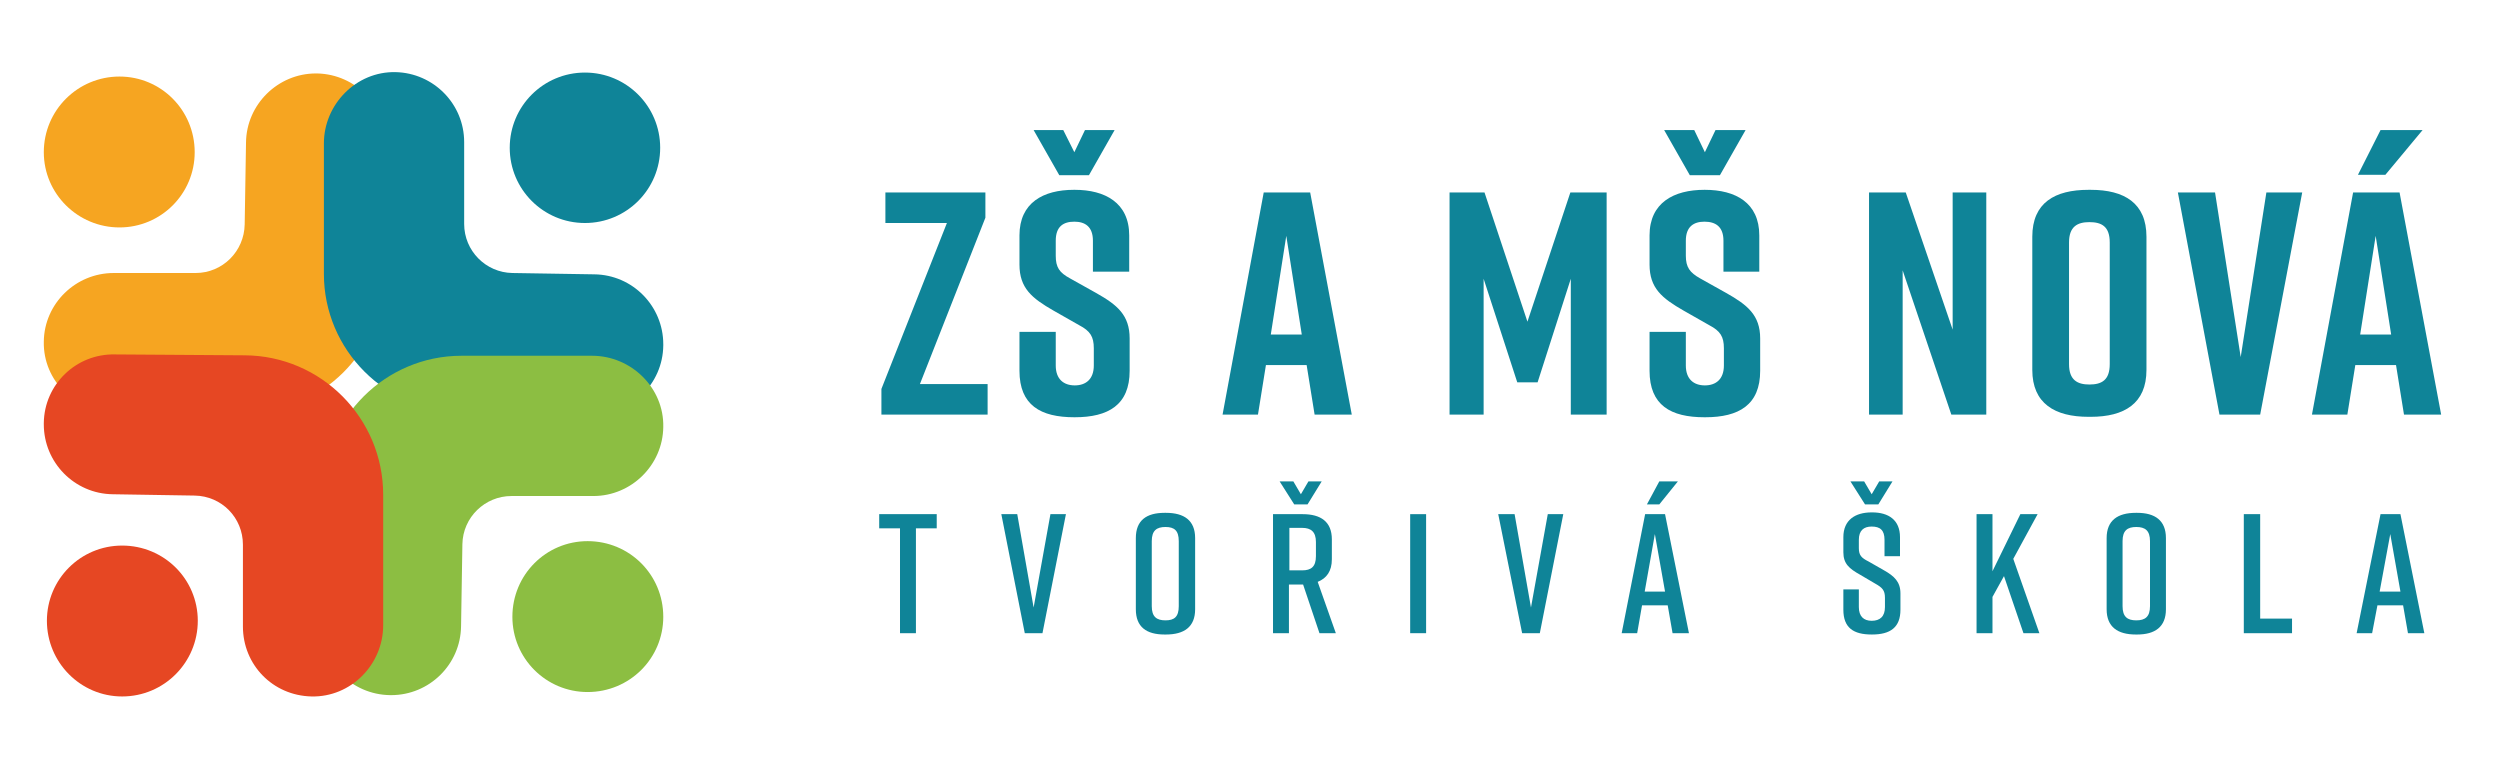
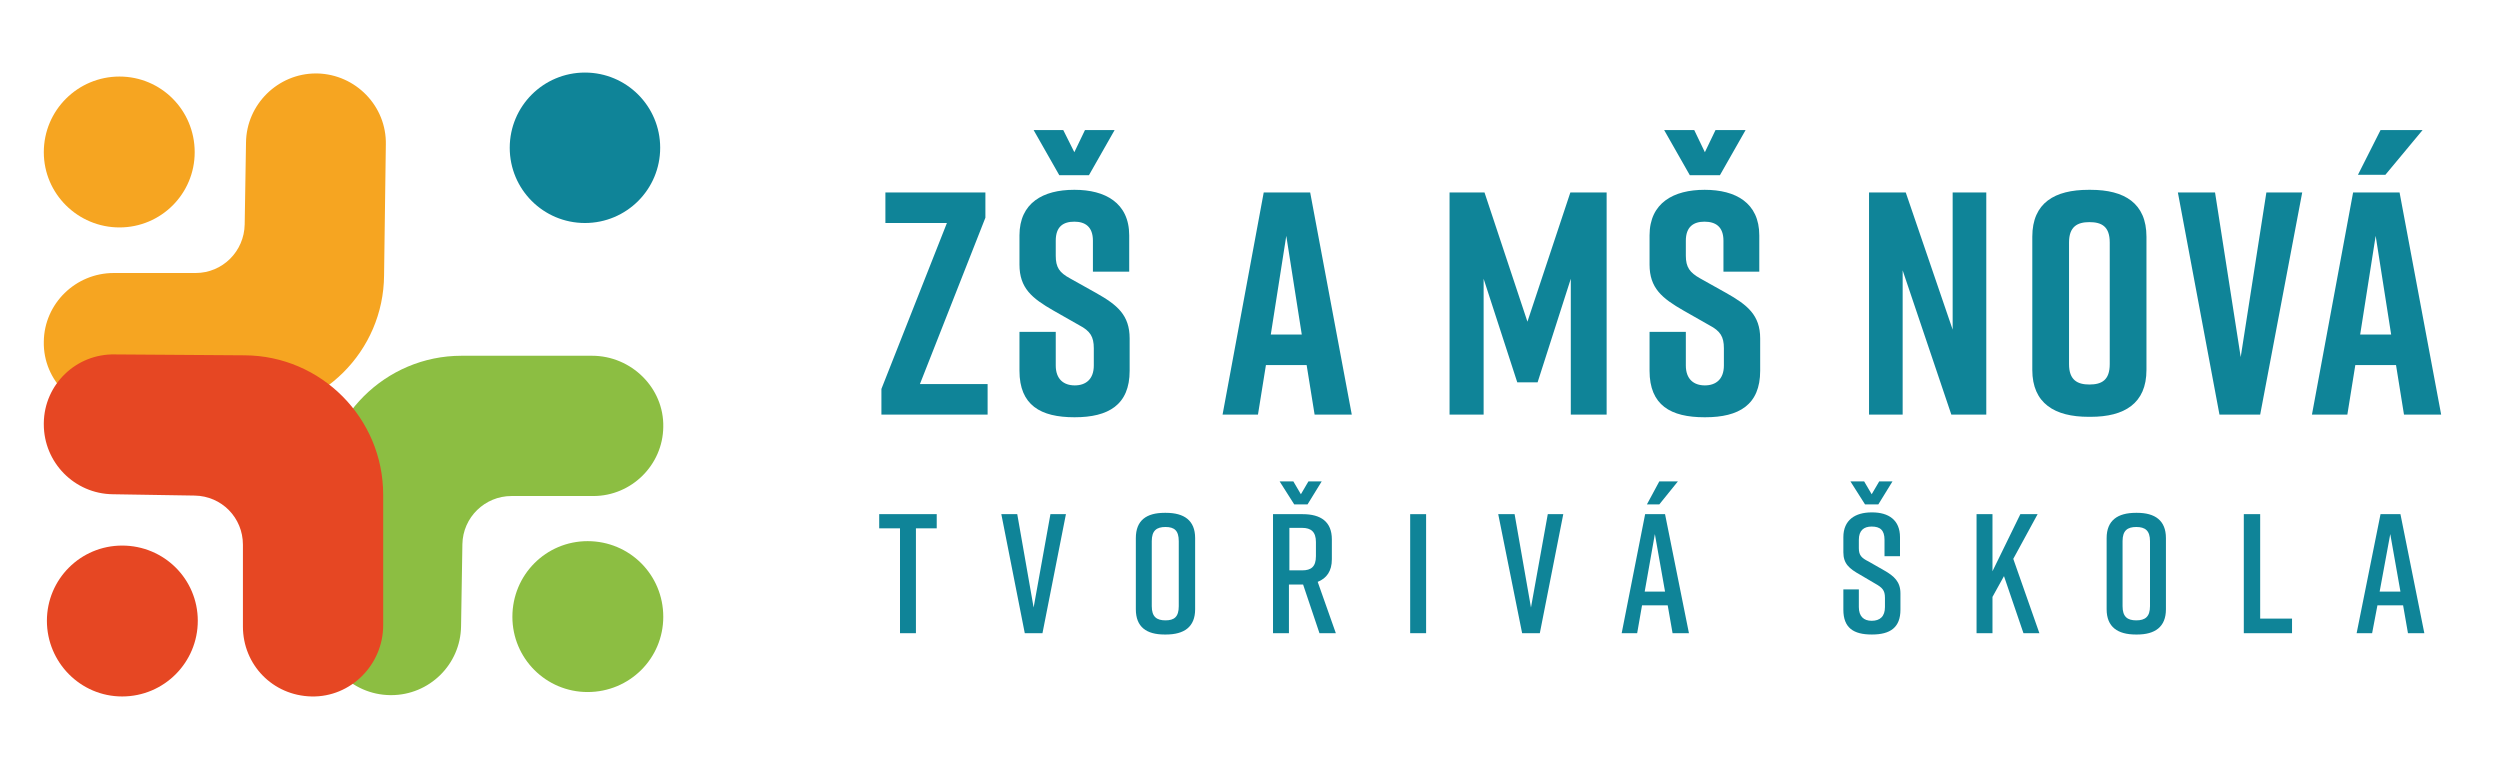
<svg xmlns="http://www.w3.org/2000/svg" version="1.2" viewBox="0 0 565 173" width="565" height="173">
  <title>logo-svg</title>
  <style>
		.s0 { fill: #f6a521 } 
		.s1 { mix-blend-mode: multiply;fill: #f6a521 } 
		.s2 { fill: #0f8498 } 
		.s3 { mix-blend-mode: multiply;fill: #0f8498 } 
		.s4 { fill: #8cbe42 } 
		.s5 { mix-blend-mode: multiply;fill: #8cbe42 } 
		.s6 { fill: #e64723 } 
		.s7 { mix-blend-mode: multiply;fill: #e64723 } 
	</style>
  <g id="Layer">
    <g id="Vrstva_1">
      <path id="Layer" class="s0" d="m27 51.4c-9.4 0-17.1-7.6-17.1-17 0-9.5 7.7-17.1 17.1-17.1 9.4 0 17 7.6 17 17.1 0 9.4-7.6 17-17 17z" />
      <path id="Layer" class="s1" d="m55.5 93.3h-29.5c-8.8 0-16.3-7.2-16.1-16.1 0.1-8.6 7.2-15.5 15.8-15.5h18.5c6.1 0 11-4.9 11.1-11l0.3-18.5c0.1-8.6 7.2-15.6 15.8-15.6q0.1 0 0.3 0c8.7 0.2 15.7 7.4 15.5 16.1l-0.4 29.5c-0.1 17.2-14.1 31.1-31.3 31.1z" />
-       <path id="Layer" class="s2" d="m132.2 50.4c-9.4 0-17-7.6-17-17 0-9.4 7.6-17 17-17 9.4 0 17 7.6 17 17 0 9.4-7.6 17-17 17z" />
-       <path id="Layer" class="s3" d="m73.2 61.9v-29.5c0-8.8 7.3-16.3 16.2-16.1 8.6 0.2 15.5 7.2 15.5 15.8v18.5c0 6.1 4.9 11 10.9 11.1l18.5 0.3c8.7 0.1 15.6 7.2 15.6 15.8q0 0.1 0 0.3c-0.1 8.7-7.3 15.7-16 15.6l-29.5-0.5c-17.2-0.1-31.2-14.1-31.2-31.3z" />
+       <path id="Layer" class="s2" d="m132.2 50.4c-9.4 0-17-7.6-17-17 0-9.4 7.6-17 17-17 9.4 0 17 7.6 17 17 0 9.4-7.6 17-17 17" />
      <path id="Layer" class="s4" d="m132.8 156.4c-9.4 0-17-7.6-17-17 0-9.5 7.6-17.1 17-17.1 9.5 0 17.1 7.6 17.1 17.1 0 9.4-7.6 17-17.1 17z" />
      <path id="Layer" class="s5" d="m104.3 80.4h29.5c8.9 0 16.3 7.3 16.1 16.1-0.1 8.6-7.2 15.6-15.8 15.6h-18.5c-6 0-11 4.8-11.1 10.9l-0.3 18.5c-0.1 8.7-7.2 15.6-15.8 15.6q-0.1 0-0.2 0c-8.8-0.1-15.8-7.3-15.6-16.1l0.4-29.5c0.1-17.1 14.1-31.1 31.3-31.1z" />
      <path id="Layer" class="s6" d="m27.6 157.4c-9.4 0-17-7.7-17-17.1 0-9.4 7.6-17 17-17 9.5 0 17.1 7.6 17.1 17 0 9.4-7.6 17.1-17.1 17.1z" />
      <path id="Layer" class="s7" d="m86.6 111.8v29.5c0 8.9-7.3 16.3-16.2 16.1-8.8-0.2-15.5-7.2-15.5-15.8v-18.5c0-6.1-4.8-11-10.9-11.1l-18.5-0.3c-8.7-0.1-15.6-7.2-15.6-15.8q0-0.1 0-0.3c0.1-8.7 7.3-15.7 16.1-15.5l29.3 0.2c17.3 0.1 31.3 14.2 31.3 31.5z" />
      <g id="Layer">
        <path id="Layer" class="s2" d="m223.2 93.7h-24v-5.8l14.8-37.5h-13.9v-6.9h22.6v5.7l-14.8 37.6h15.3z" />
        <path id="Layer" fill-rule="evenodd" class="s2" d="m247 61.4v-7c0-3.2-1.8-4.3-4.2-4.3-2.5 0-4.2 1.1-4.2 4.3v3.4c0 2.6 0.8 3.8 3.2 5.1l5.9 3.3c4.8 2.7 7.6 5 7.6 10.3v7.3c0 7.7-4.8 10.5-12.4 10.5h-0.1c-7.6 0-12.4-2.7-12.4-10.5v-8.8h8.2v7.6c0 3.1 1.8 4.5 4.3 4.5 2.5 0 4.3-1.4 4.3-4.5v-3.9c0-2.6-0.8-3.9-3.3-5.2l-5.8-3.3c-4.9-2.8-7.7-5.1-7.7-10.4v-6.6c0-7.4 5.4-10.3 12.3-10.3h0.2c6.8 0 12.3 2.9 12.3 10.3v8.2zm4.9-32l-5.8 10.2h-6.7l-5.8-10.2h6.7l2.5 5 2.4-5z" />
        <path id="Layer" fill-rule="evenodd" class="s2" d="m295.3 82.5h-9.2l-1.8 11.2h-8l9.3-50.2h10.5l9.4 50.2h-8.4zm-1.1-6.9l-3.5-22.3-3.5 22.3c0 0 7 0 7 0z" />
        <path id="Layer" class="s2" d="m347.5 86.4h-4.6l-7.6-23.4v30.7h-7.7v-50.2h7.9l9.7 29.2 9.7-29.2h8.2v50.2h-8.1v-30.7z" />
        <path id="Layer" fill-rule="evenodd" class="s2" d="m389.5 61.4v-7c0-3.2-1.8-4.3-4.3-4.3-2.4 0-4.2 1.1-4.2 4.3v3.4c0 2.6 0.9 3.8 3.2 5.1l5.9 3.3c4.8 2.7 7.7 5 7.7 10.3v7.3c0 7.7-4.8 10.5-12.4 10.5h-0.2c-7.6 0-12.4-2.7-12.4-10.5v-8.8h8.2v7.6c0 3.1 1.8 4.5 4.3 4.5 2.5 0 4.3-1.4 4.3-4.5v-3.9c0-2.6-0.8-3.9-3.3-5.2l-5.8-3.3c-4.9-2.8-7.7-5.1-7.7-10.4v-6.6c0-7.4 5.5-10.3 12.4-10.3h0.1c6.9 0 12.3 2.9 12.3 10.3v8.2zm5-32l-5.8 10.2h-6.8l-5.8-10.2h6.8l2.4 5 2.4-5z" />
        <path id="Layer" class="s2" d="m422.4 93.7v-50.2h8.3l10.6 31v-31h7.6v50.2h-7.9l-11-32.6v32.6c0 0-7.6 0-7.6 0z" />
        <path id="Layer" fill-rule="evenodd" class="s2" d="m472 42.9h0.5c7.6 0 12.6 3 12.6 10.6v30.1c0 7.6-5 10.6-12.6 10.6h-0.5c-7.6 0-12.7-3-12.7-10.6v-30.1c0-7.7 5.1-10.6 12.7-10.6zm0.2 44c2.8 0 4.6-1 4.6-4.6v-27.5c0-3.6-1.8-4.6-4.6-4.6-2.7 0-4.6 1-4.6 4.6v27.5c0 3.6 1.9 4.6 4.6 4.6z" />
        <path id="Layer" class="s2" d="m510.8 93.7h-9.2l-9.4-50.2h8.4l5.8 37.2 5.8-37.2h8.1c0 0-9.5 50.2-9.5 50.2z" />
        <path id="Layer" fill-rule="evenodd" class="s2" d="m541.5 82.5h-9.2l-1.8 11.2h-8l9.3-50.2h10.5l9.4 50.2h-8.4zm-2.4-43h-6.2l5.1-10.1h9.5c0 0-8.4 10.1-8.4 10.1zm1.3 36.1l-3.5-22.3-3.5 22.3c0 0 7 0 7 0z" />
      </g>
      <g id="Layer">
        <path id="Layer" class="s2" d="m211.7 119.4h-4.7v23.7h-3.6v-23.7h-4.7v-3.2h13c0 0 0 3.2 0 3.2z" />
        <path id="Layer" class="s2" d="m235.6 143.1h-4l-5.3-26.9h3.6l3.7 21.1 3.8-21.1h3.5c0 0-5.3 26.9-5.3 26.9z" />
        <path id="Layer" fill-rule="evenodd" class="s2" d="m263.2 115.9h0.3c4.1 0 6.6 1.7 6.6 5.7v16.1c0 4-2.5 5.7-6.6 5.7h-0.3c-4.1 0-6.5-1.7-6.5-5.7v-16.1c0-4 2.4-5.7 6.5-5.7zm0.2 24.3c2 0 3-0.8 3-3.2v-14.7c0-2.4-1-3.2-3-3.2-2 0-3.1 0.8-3.1 3.2v14.7c0 2.4 1.1 3.2 3.1 3.2z" />
        <path id="Layer" fill-rule="evenodd" class="s2" d="m298.2 143.1l-3.7-11h-3.2v11h-3.6v-26.9h6.7c4.1 0 6.6 1.7 6.6 5.7v4.5c0 2.7-1.2 4.3-3.2 5.1l4.1 11.6c0 0-3.7 0-3.7 0zm-5.7-29.1l-3.3-5.2h3.1l1.7 2.9 1.7-2.9h3l-3.2 5.2zm-1.1 14.9h2.9c2 0 3.1-0.8 3.1-3.2v-3.2c0-2.3-1.1-3.2-3.1-3.2h-2.9c0 0 0 9.6 0 9.6z" />
        <path id="Layer" class="s2" d="m318.7 143.1v-26.9h3.6v26.9z" />
        <path id="Layer" class="s2" d="m348 143.1h-4l-5.4-26.9h3.7l3.7 21.1 3.8-21.1h3.5l-5.3 26.9z" />
        <path id="Layer" fill-rule="evenodd" class="s2" d="m376.9 136.8h-5.8l-1.1 6.3h-3.5l5.3-26.9h4.5l5.4 26.9h-3.7c0 0-1.1-6.3-1.1-6.3zm-0.6-3.1l-2.3-13-2.3 13zm-1.3-19.7h-2.8l2.8-5.2h4.2z" />
        <path id="Layer" fill-rule="evenodd" class="s2" d="m425.9 122c0-2.2-1-3-2.9-3-1.8 0-2.9 0.9-2.9 3v1.9c0 1.6 0.6 2.2 2.2 3l3.5 2c2.3 1.3 3.7 2.6 3.7 5.2v3.7c0 4-2.3 5.6-6.4 5.6h-0.1c-4.1 0-6.4-1.5-6.4-5.6v-4.6h3.5v4c0 2.1 1.1 3.1 2.9 3.1 1.9 0 3-1 3-3.1v-2.1c0-1.7-0.6-2.3-2.2-3.2l-3.4-2c-2.5-1.4-3.8-2.5-3.8-5.1v-3.4c0-3.9 2.7-5.6 6.4-5.6h0.1c3.7 0 6.3 1.7 6.3 5.6v4.3h-3.5zm1.8-13.2l-3.2 5.2h-3l-3.3-5.2h3.1l1.7 2.9 1.7-2.9z" />
        <path id="Layer" class="s2" d="m457.3 143.1l-4.4-12.9-2.6 4.7v8.2h-3.6v-26.9h3.6v12.9l6.3-12.9h3.9l-5.5 10.1 5.9 16.8h-3.7z" />
        <path id="Layer" fill-rule="evenodd" class="s2" d="m482.7 115.9h0.3c4 0 6.5 1.7 6.5 5.7v16.1c0 4-2.5 5.7-6.5 5.7h-0.3c-4.1 0-6.6-1.7-6.6-5.7v-16.1c0-4 2.5-5.7 6.6-5.7zm0.1 24.3c2 0 3.1-0.8 3.1-3.2v-14.7c0-2.4-1.1-3.2-3.1-3.2-2 0-3.1 0.8-3.1 3.2v14.7c0 2.4 1.1 3.2 3.1 3.2z" />
        <path id="Layer" class="s2" d="m518 143.1h-10.9v-26.9h3.7v23.6h7.2c0 0 0 3.3 0 3.3z" />
        <path id="Layer" fill-rule="evenodd" class="s2" d="m543.1 136.8h-5.8l-1.2 6.3h-3.5l5.4-26.9h4.5l5.4 26.9h-3.7c0 0-1.1-6.3-1.1-6.3zm-0.6-3.1l-2.3-13-2.4 13z" />
      </g>
    </g>
  </g>
</svg>